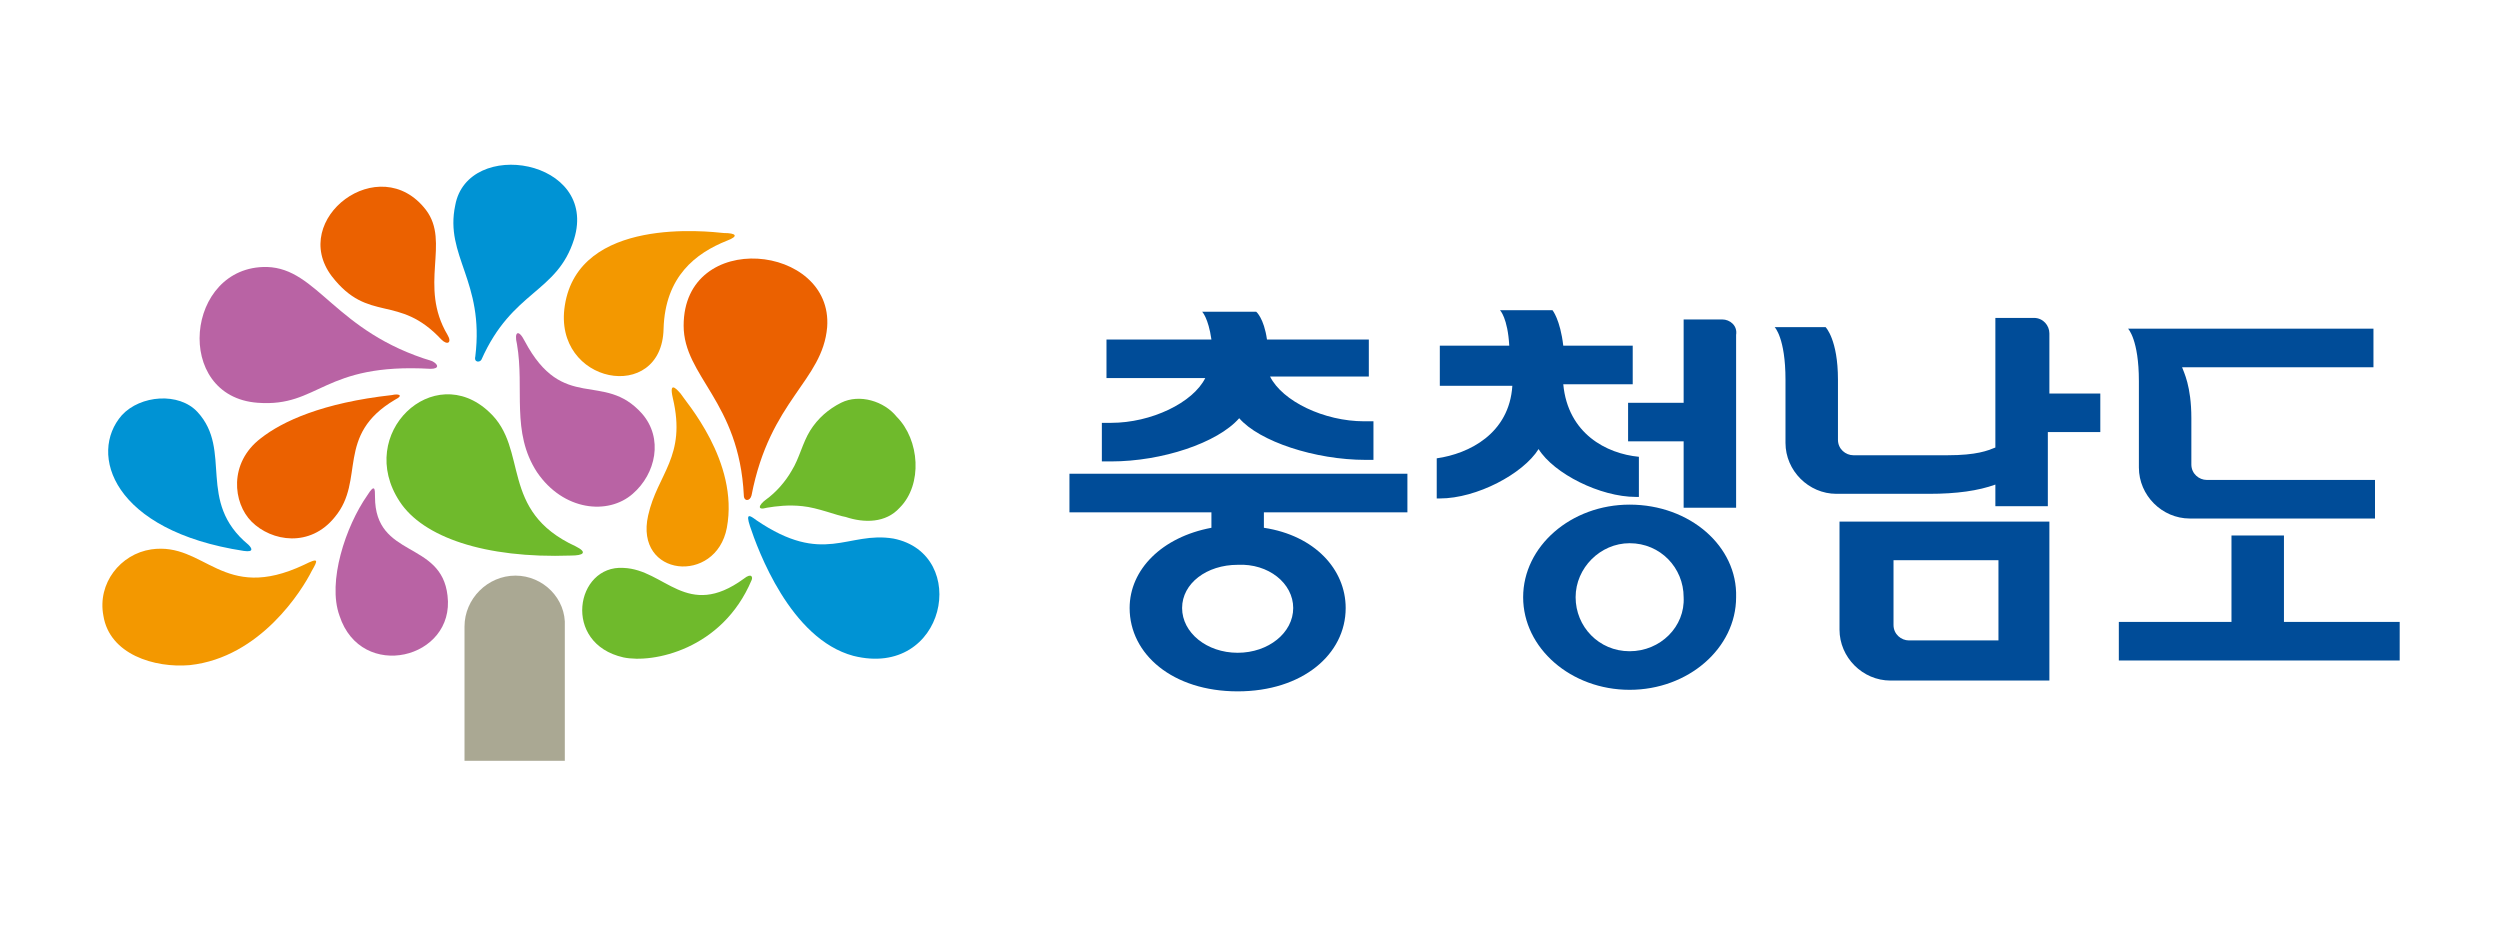
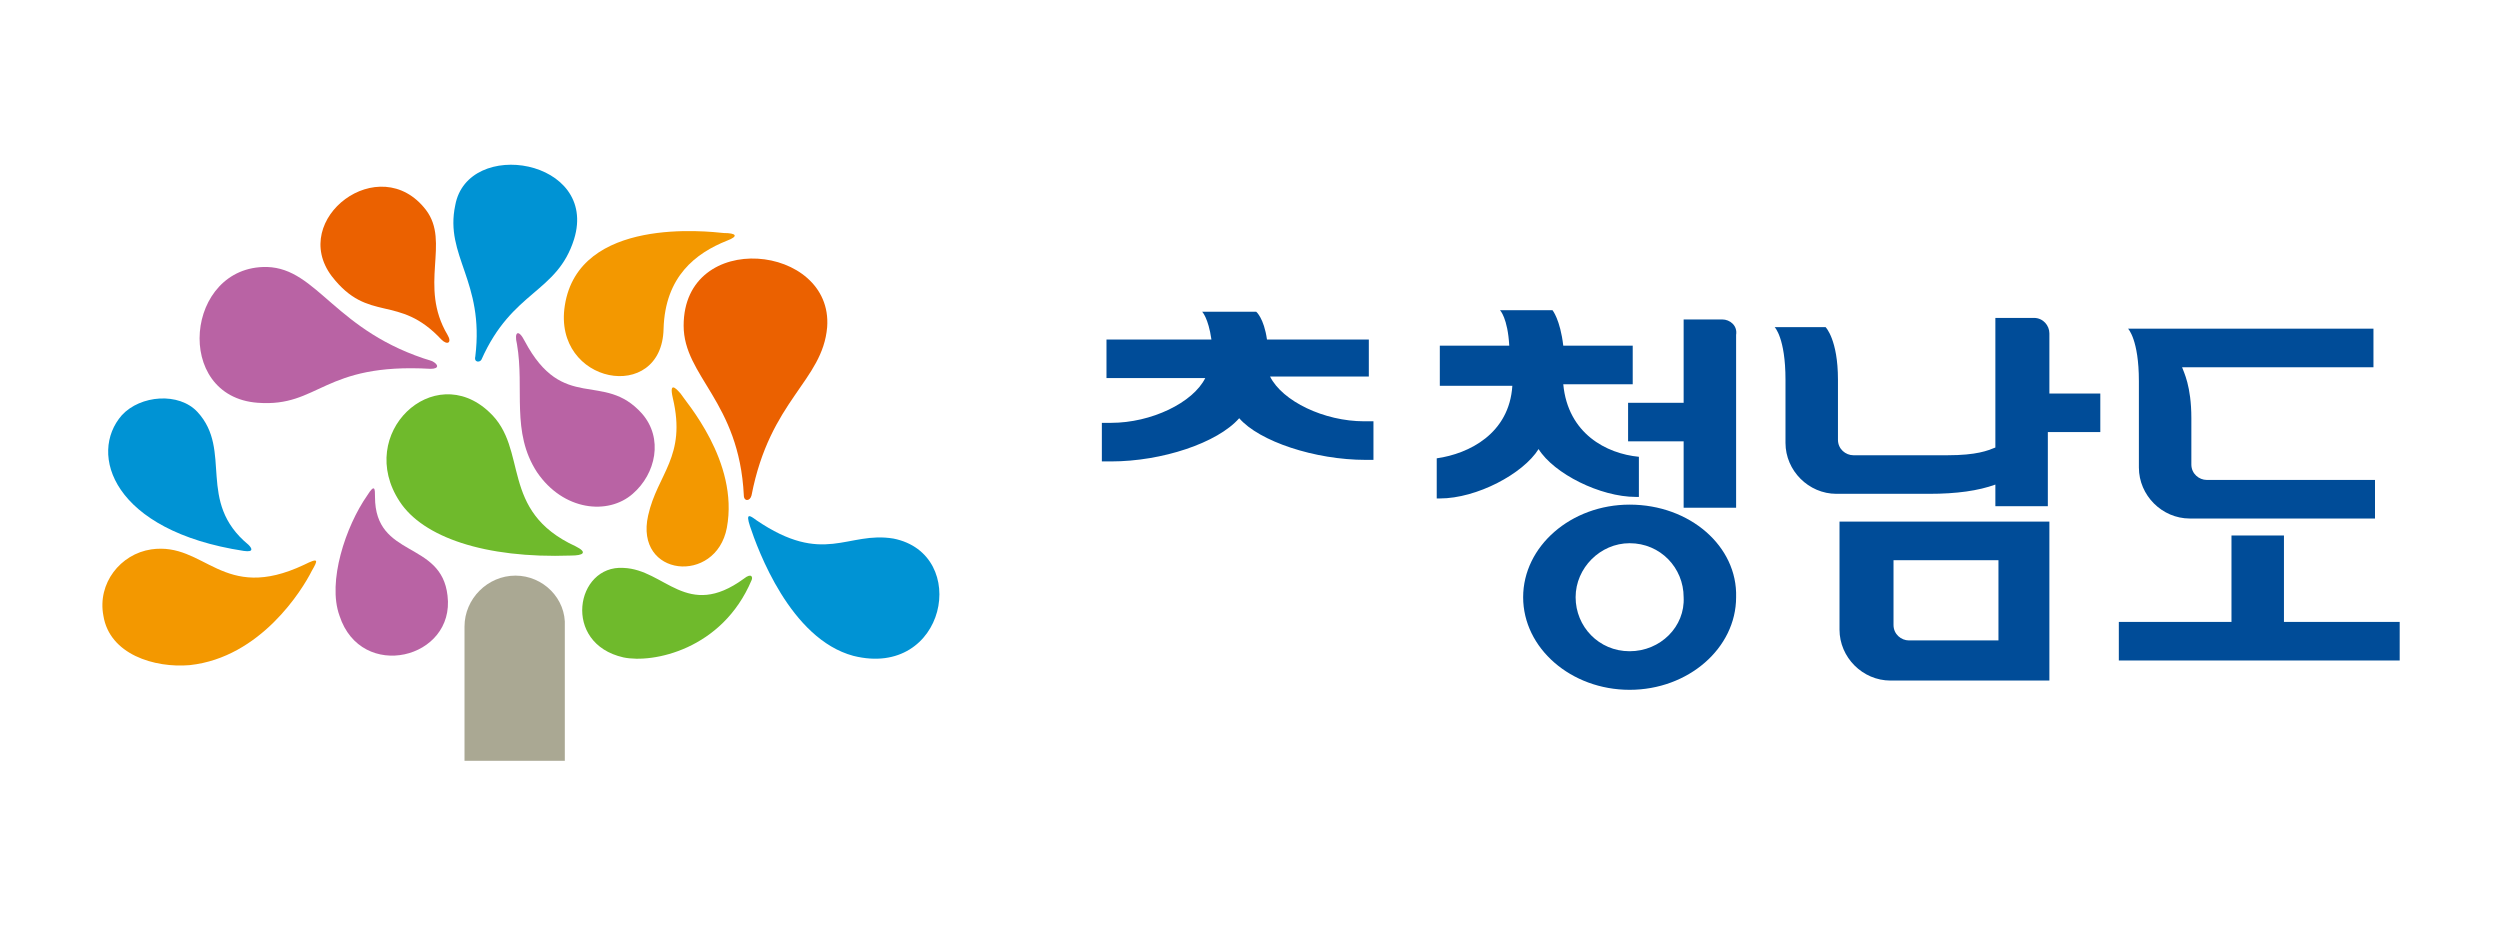
<svg xmlns="http://www.w3.org/2000/svg" version="1.1" id="레이어_1" x="0px" y="0px" viewBox="0 0 162 60" style="enable-background:new 0 0 162 60;" xml:space="preserve">
  <style type="text/css">
	.st0{fill-rule:evenodd;clip-rule:evenodd;fill:#6FBA2C;}
	.st1{fill-rule:evenodd;clip-rule:evenodd;fill:#F39800;}
	.st2{fill-rule:evenodd;clip-rule:evenodd;fill:#0093D4;}
	.st3{fill-rule:evenodd;clip-rule:evenodd;fill:#B963A4;}
	.st4{fill:#EB6100;}
	.st5{fill-rule:evenodd;clip-rule:evenodd;fill:#EB6100;}
	.st6{fill-rule:evenodd;clip-rule:evenodd;fill:#AAA893;}
	.st7{fill:#004C98;}
</style>
  <g>
    <g>
      <path class="st0" d="M31.7,26.7c-3.6-3.4-8.7,1.4-5.8,5.8c1.5,2.3,5.5,3.7,11.1,3.5c0.8,0,1.1-0.2,0.3-0.6    C32.3,33.1,34.3,29.1,31.7,26.7z" />
      <path class="st1" d="M20.2,37c0.4-0.7,0.5-0.9-0.5-0.4c-5.3,2.5-6.4-1.5-9.9-1c-2,0.3-3.5,2.2-3.1,4.3c0.4,2.5,3.3,3.4,5.6,3.2    C16.9,42.6,19.6,38.2,20.2,37z" />
      <path class="st2" d="M16.1,35.3c0.2,0.2,0.4,0.5-0.3,0.4c-8.5-1.3-10.1-6.3-7.9-8.8c1.2-1.3,3.7-1.5,4.9-0.2    C15.1,29.2,12.7,32.5,16.1,35.3z" />
      <path class="st1" d="M46.9,15.1c0.8,0,1,0.2,0.2,0.5c-2,0.8-4,2.3-4.1,5.7c-0.1,4.9-7.2,3.6-6.4-1.5C37.5,14,45.9,15,46.9,15.1z" />
      <path class="st3" d="M22,39.9c1.4,4.3,7.5,2.8,7-1.3c-0.4-3.6-4.7-2.4-4.7-6.4c0-0.5,0-0.9-0.5-0.1C22.4,34.1,21.2,37.7,22,39.9z" />
      <path class="st0" d="M48.2,37.5c-3.7,2.7-5.1-0.6-7.8-0.7c-3.1-0.2-4,4.9,0,5.8c1.9,0.4,6.4-0.5,8.3-5    C48.8,37.4,48.7,37.1,48.2,37.5z" />
      <path class="st1" d="M47.1,34.2c0.8-4.3-2.7-8.2-3-8.7c-0.1-0.1-0.8-1-0.5,0.3c0.9,3.8-1,4.9-1.6,7.6    C41.1,37.4,46.4,37.9,47.1,34.2z" />
-       <path class="st4" d="M25.4,25.6c-4.5,0.5-7.1,1.7-8.5,2.8c-2.1,1.6-1.8,4.2-0.6,5.4c1.3,1.3,3.8,1.7,5.4-0.3c2-2.4,0-5.3,3.9-7.6    C26.2,25.6,25.8,25.5,25.4,25.6z" />
-       <path class="st0" d="M54.5,26.1c-0.8,0.4-1.5,1-2,1.8c-0.5,0.8-0.7,1.8-1.2,2.6c-0.4,0.7-1,1.4-1.7,1.9c-0.4,0.3-0.6,0.7,0.1,0.5    c0.6-0.1,1.4-0.2,2.3-0.1c1,0.1,2.2,0.6,2.8,0.7c1.2,0.4,2.6,0.4,3.5-0.6c1.5-1.5,1.3-4.4-0.2-5.9C57.3,26,55.7,25.5,54.5,26.1z" />
      <path class="st2" d="M57.9,34.9c-3-0.5-4.5,1.8-8.9-1.2c-0.4-0.3-0.7-0.5-0.4,0.4c0.5,1.5,2.6,7.3,6.7,8.4    C61.3,44,62.9,35.9,57.9,34.9z" />
      <path class="st2" d="M29.5,13.3c-0.7,3.3,1.9,4.9,1.3,9.8c-0.1,0.4,0.3,0.4,0.4,0.2c2-4.5,4.9-4.3,6-7.8    C38.8,10.3,30.3,8.9,29.5,13.3z" />
      <path class="st3" d="M16.7,26.1c4,0.3,4.2-2.6,11.2-2.2c0.6,0,0.5-0.3,0.1-0.5c-6.3-1.9-7.4-6-10.7-6.1    C12,17.2,11.2,25.7,16.7,26.1z" />
      <path class="st5" d="M21.5,17.9c2.4,3.1,4.3,1.1,7.1,4.1c0.4,0.4,0.7,0.2,0.4-0.3c-1.9-3.2,0.2-6-1.4-8.1    C24.6,9.7,18.7,14.2,21.5,17.9z" />
      <path class="st5" d="M44.3,21.1c0,3.3,3.6,4.9,3.9,11c0,0.4,0.4,0.4,0.5,0c1.2-6.2,4.6-7.4,4.9-10.9C54,15.8,44.3,14.8,44.3,21.1z    " />
      <path class="st3" d="M41,32c1.5-1.3,2-3.6,0.6-5.2c-2.5-2.8-5.1,0-7.6-4.7c-0.4-0.8-0.7-0.6-0.5,0.2c0.5,2.9-0.4,5.7,1.3,8.3    C36.5,33.1,39.4,33.4,41,32z" />
      <path class="st6" d="M33.4,37.3c-1.8,0-3.3,1.5-3.3,3.3v8.7h6.5v-8.7C36.7,38.8,35.2,37.3,33.4,37.3z" />
    </g>
    <g>
      <g>
        <path class="st7" d="M80.3,27.1c1.3,1.5,4.9,2.7,8.2,2.7H89v-2.5h-0.6c-2.6,0-5.3-1.3-6.1-2.9h6.4V22h-6.6     c-0.2-1.4-0.7-1.8-0.7-1.8h-3.5c0,0,0.4,0.4,0.6,1.8h-6.8v2.5h6.4c-0.8,1.6-3.5,2.9-6.1,2.9h-0.6v2.5h0.6     C75.3,29.9,78.9,28.7,80.3,27.1z" />
-         <path class="st7" d="M91.2,33.2v-2.5H69.3v2.5h9.2v1c-3.2,0.6-5.3,2.7-5.3,5.2c0,3,2.8,5.4,7,5.4c4.2,0,7-2.4,7-5.4     c0-2.5-2-4.7-5.3-5.2v-1H91.2z M83.8,39.4c0,1.6-1.6,2.9-3.6,2.9c-2,0-3.6-1.3-3.6-2.9c0-1.6,1.6-2.8,3.6-2.8     C82.2,36.5,83.8,37.8,83.8,39.4z" />
      </g>
      <g>
        <polygon class="st7" points="148,40.3 148,34.7 144.6,34.7 144.6,40.3 137.3,40.3 137.3,42.8 155.5,42.8 155.5,40.3    " />
        <path class="st7" d="M138.6,30.3c0,1.8,1.5,3.3,3.3,3.3l12,0v-2.5h-10.9c-0.5,0-1-0.4-1-1v-3c0-2.1-0.5-3-0.6-3.3h12.4v-2.5     h-15.9c0,0,0.7,0.7,0.7,3.4V30.3z" />
      </g>
      <g>
        <path class="st7" d="M132.8,25.5v-3.9c0-0.5-0.4-1-1-1h-2.5v8.4h0c-0.5,0.2-1.2,0.5-3.1,0.5c-1.3,0-6.1,0-6.1,0c-0.5,0-1-0.4-1-1     v-3.9c0-2.6-0.8-3.4-0.8-3.4h-3.3c0,0,0.7,0.7,0.7,3.4v4.1c0,1.8,1.5,3.3,3.3,3.3h6c1.8,0,3.2-0.2,4.3-0.6l0,0v1.4h3.4V28h3.4     v-2.5H132.8z" />
        <path class="st7" d="M119.2,40.8c0,1.8,1.5,3.3,3.3,3.3h10.3V33.8h-13.6V40.8z M122.7,36.3h6.8v5.2h-5.8c-0.5,0-1-0.4-1-1V36.3z" />
      </g>
      <g>
        <path class="st7" d="M105.6,32.7c-3.8,0-6.9,2.7-6.9,6c0,3.3,3.1,6,6.9,6s6.9-2.7,6.9-6C112.6,35.4,109.5,32.7,105.6,32.7z      M105.6,42.2c-2,0-3.5-1.6-3.5-3.5c0-1.9,1.6-3.5,3.5-3.5c2,0,3.5,1.6,3.5,3.5C109.2,40.6,107.6,42.2,105.6,42.2z" />
        <path class="st7" d="M111.6,20.7h-2.5v5.4h-3.6v2.5h3.6v4.3h3.4V21.7C112.6,21.1,112.1,20.7,111.6,20.7z" />
        <path class="st7" d="M99.7,29.1c1,1.6,4,3.1,6.3,3.1h0.2v-2.6c-2.1-0.2-4.6-1.5-4.9-4.7h4.5v-2.5h-4.5c-0.2-1.7-0.7-2.3-0.7-2.3     h-3.4c0,0,0.5,0.5,0.6,2.3h-4.5V25H98c-0.2,3.1-2.8,4.4-4.9,4.7v2.6h0.2C95.7,32.3,98.7,30.7,99.7,29.1z" />
      </g>
    </g>
  </g>
</svg>